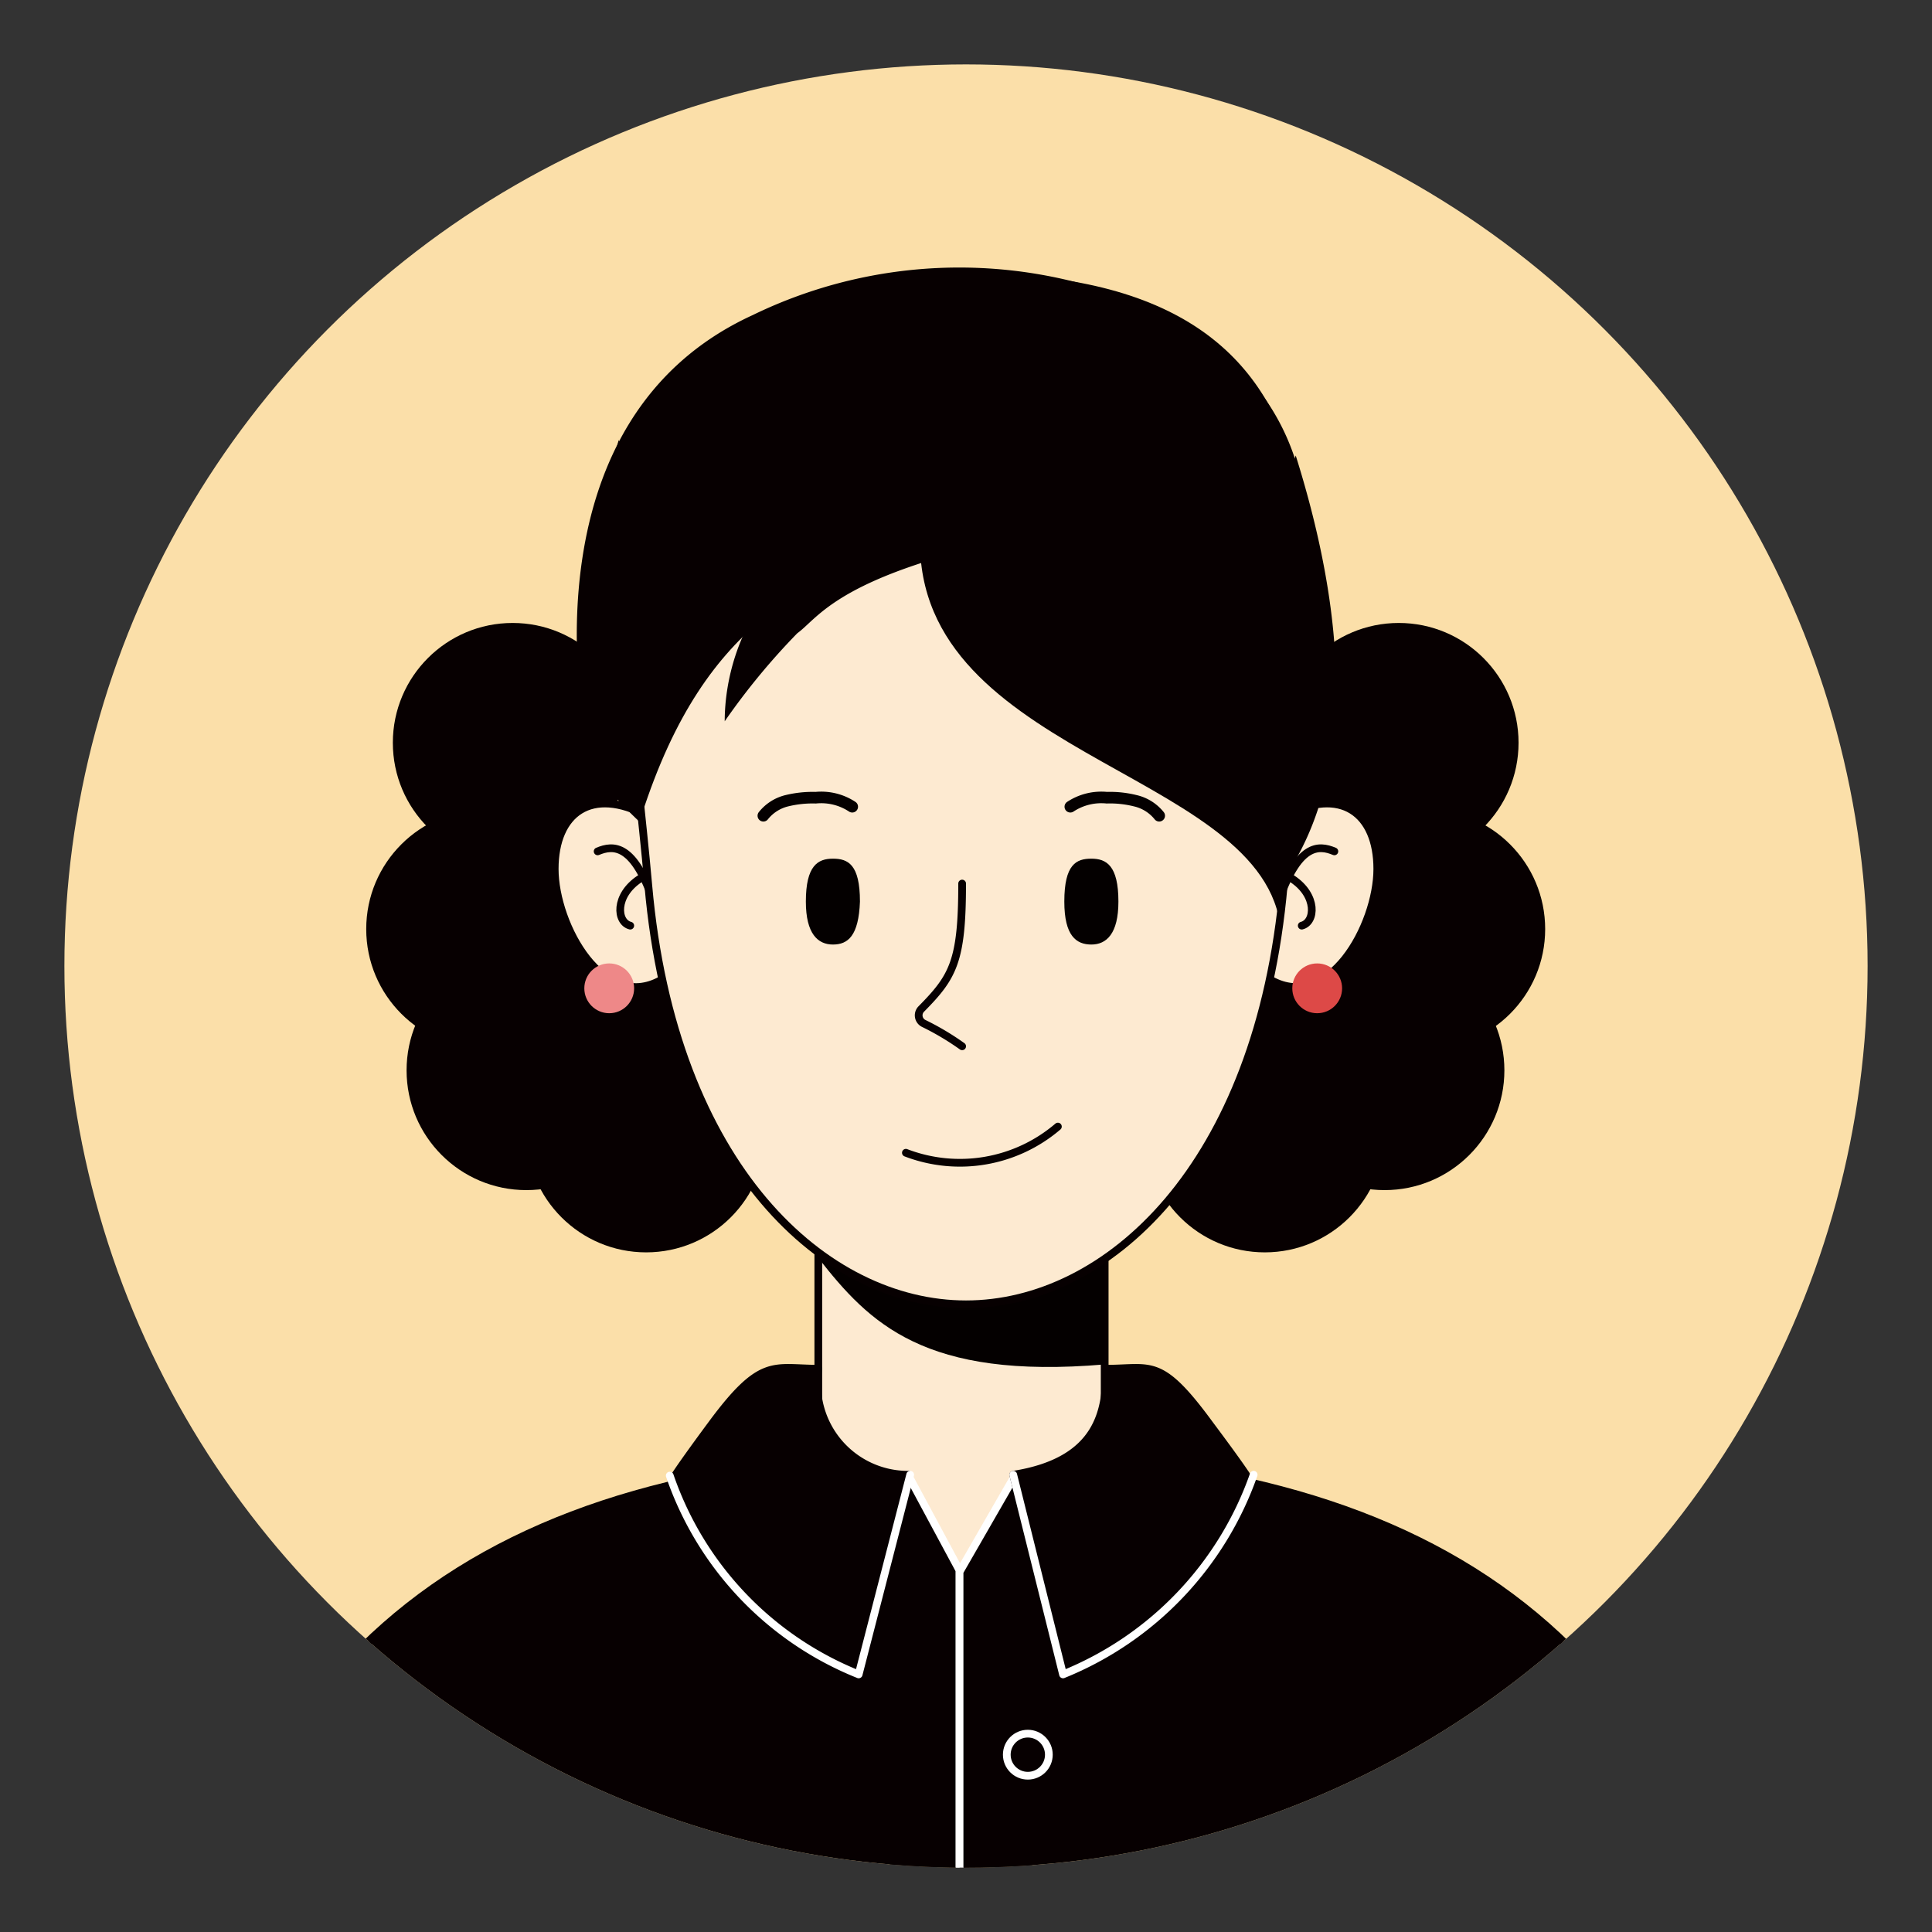
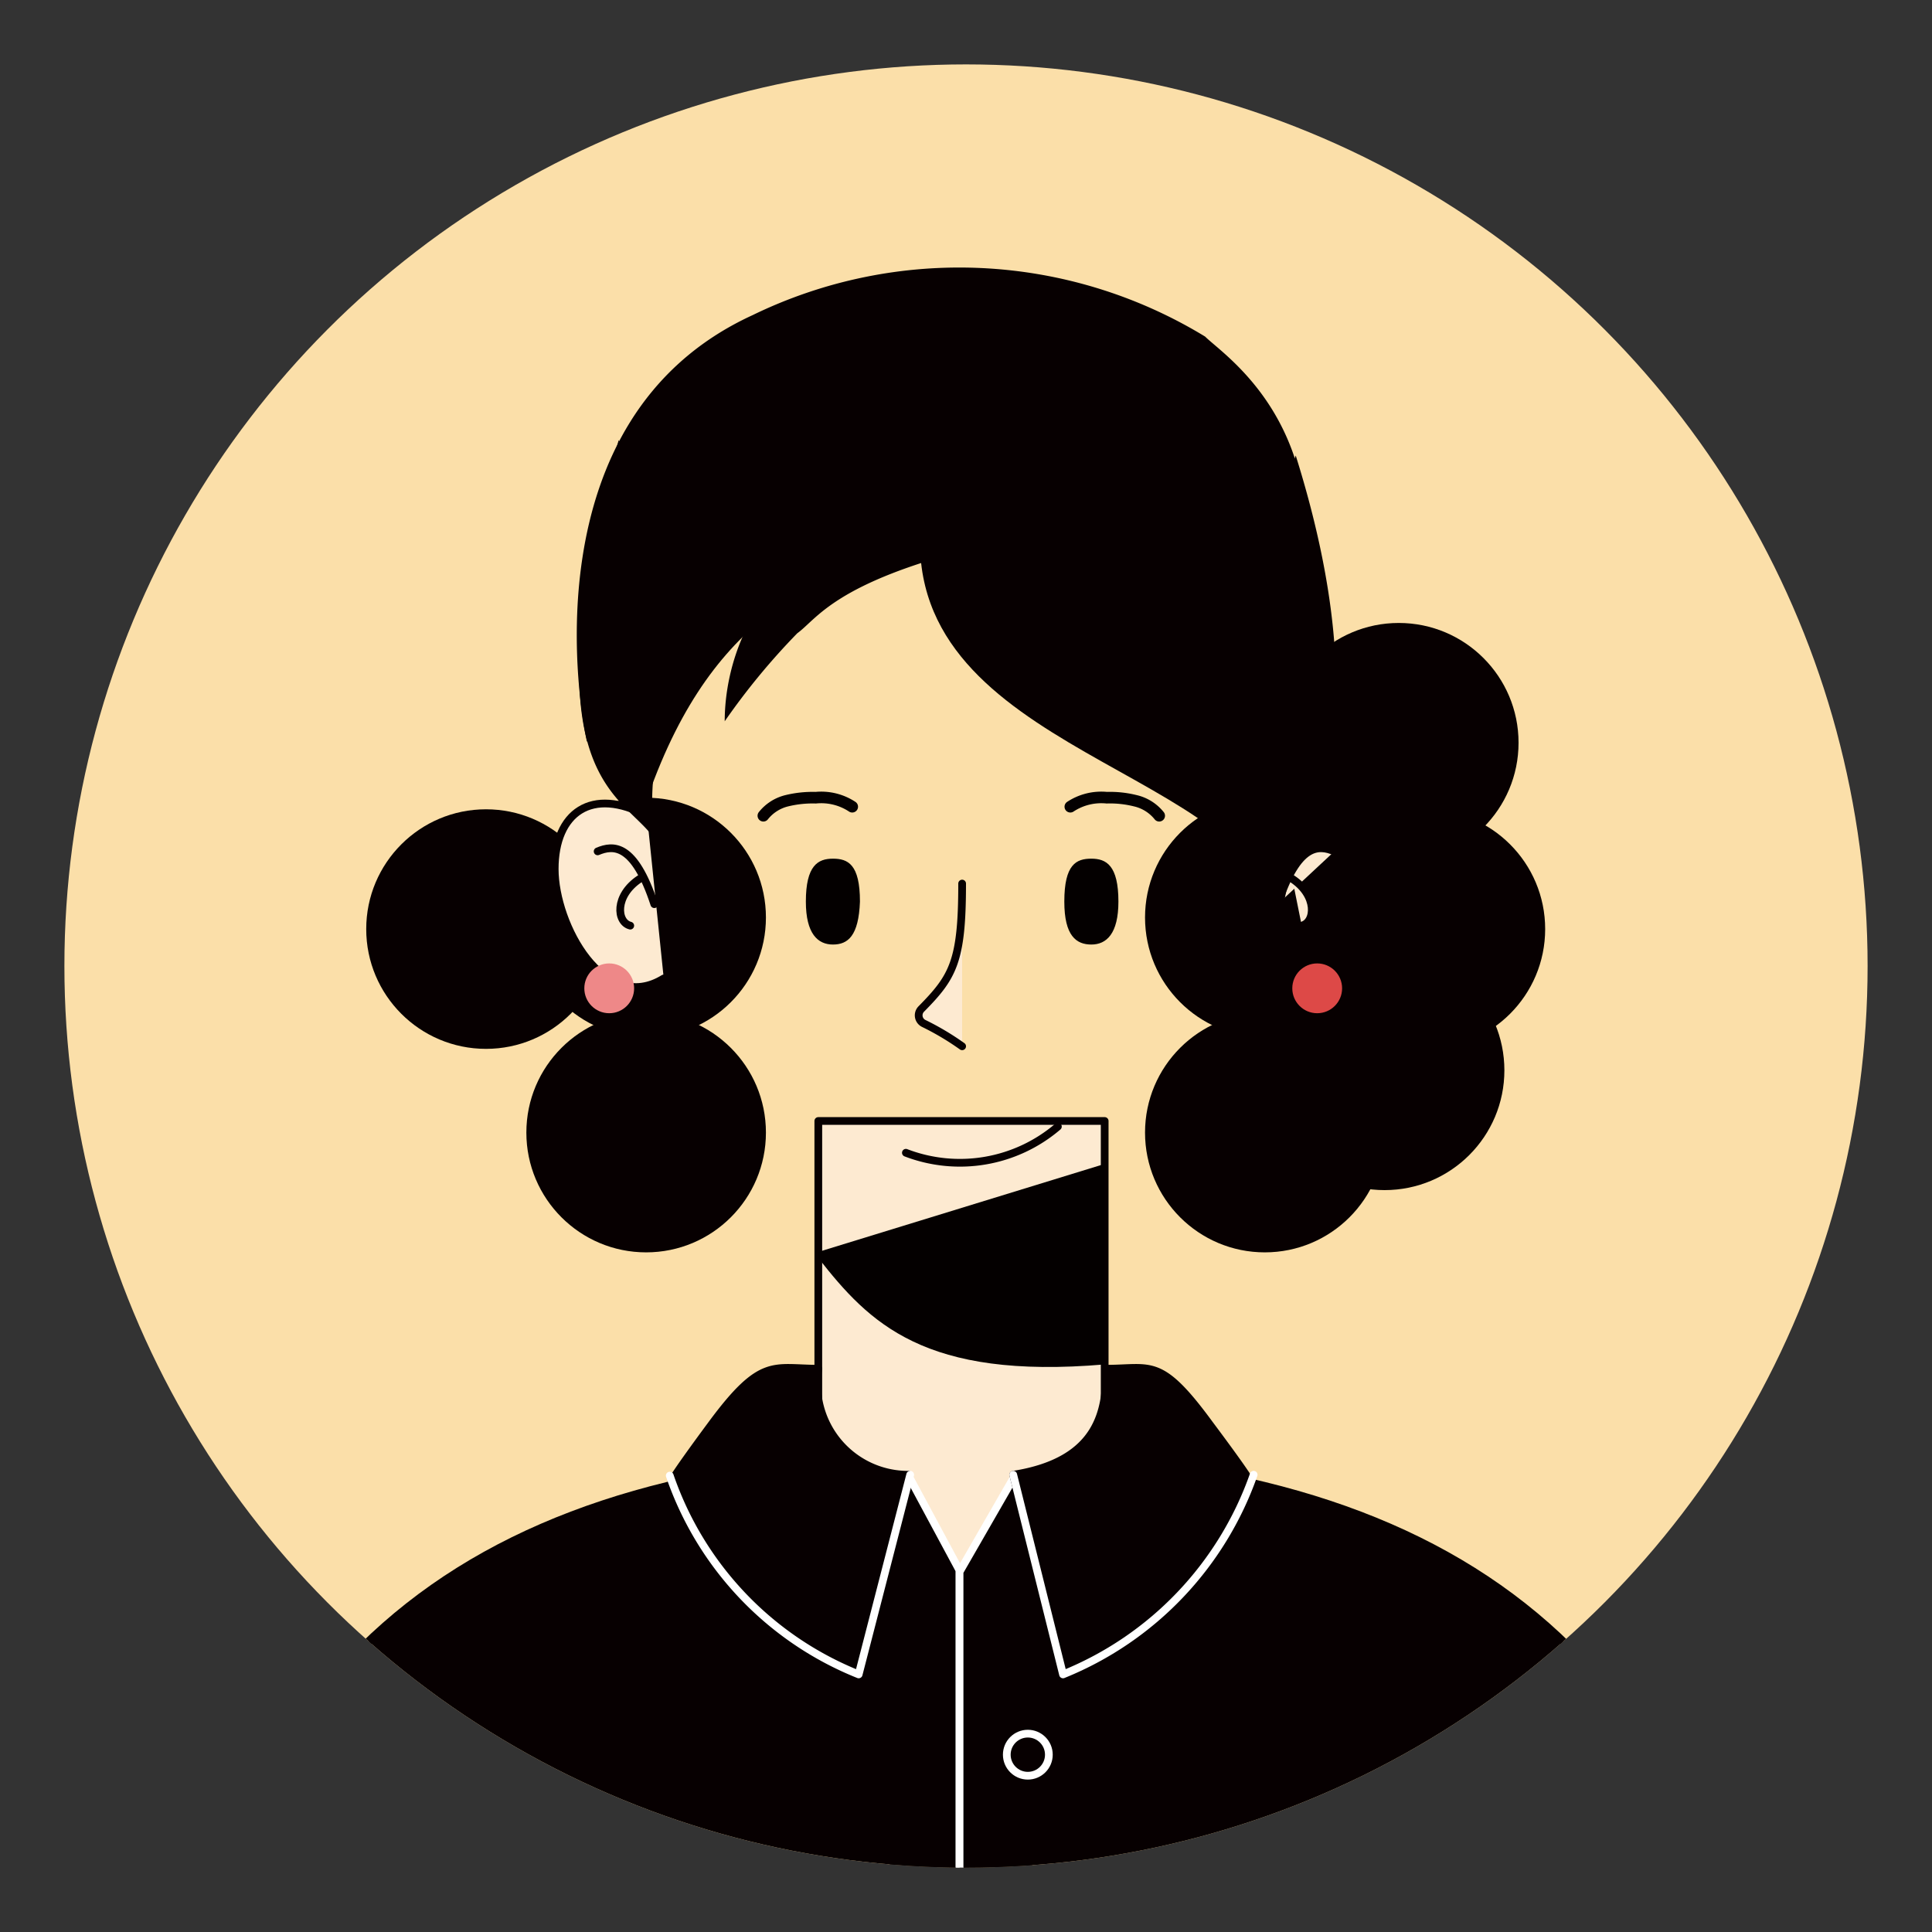
<svg xmlns="http://www.w3.org/2000/svg" id="圖層_1" data-name="圖層 1" viewBox="0 0 45 45">
  <rect x="0" y="0" width="45" height="45" fill="#333333" stroke="none" />
  <defs>
    <style>.cls-1,.cls-12{fill:none;}.cls-2{clip-path:url(#clip-path);}.cls-3{fill:#fbdfa9;}.cls-4,.cls-5,.cls-7,.cls-8{fill:#070001;}.cls-5,.cls-6,.cls-8{stroke:#070001;}.cls-5{stroke-miterlimit:10;}.cls-5,.cls-6,.cls-7,.cls-8{stroke-width:0.18px;}.cls-6{fill:#fdead1;}.cls-12,.cls-6,.cls-7,.cls-8{stroke-linecap:round;stroke-linejoin:round;}.cls-7{stroke:#fff;}.cls-9{fill:#040000;}.cls-10{fill:#dd4947;}.cls-11{fill:#e88;}.cls-12{stroke:#040000;stroke-width:0.27px;}</style>
    <clipPath id="clip-path">
      <circle class="cls-1" cx="22.5" cy="22.5" r="21" />
    </clipPath>
  </defs>
  <g class="cls-2">
    <circle class="cls-3" cx="22.5" cy="22.5" r="21" />
    <circle class="cls-4" cx="29.46" cy="26.38" r="2.79" />
    <circle class="cls-4" cx="32.25" cy="24.93" r="2.79" />
    <circle class="cls-4" cx="33.2" cy="21.64" r="2.79" />
    <circle class="cls-4" cx="32.58" cy="17.3" r="2.79" />
    <circle class="cls-4" cx="29.46" cy="21.37" r="2.79" />
    <circle class="cls-4" cx="15.05" cy="26.38" r="2.79" />
-     <circle class="cls-4" cx="12.26" cy="24.93" r="2.79" />
    <circle class="cls-4" cx="11.32" cy="21.64" r="2.79" />
-     <circle class="cls-4" cx="11.94" cy="17.3" r="2.79" />
    <circle class="cls-4" cx="15.05" cy="21.37" r="2.79" />
    <path class="cls-5" d="M41,47.75c1.8,10.19-8.28,13.87-18.49,13.87S2.21,57.94,4,47.75,12.29,33.87,22.5,33.87,39.19,37.56,41,47.75Z" />
    <path class="cls-6" d="M19.06,26.11V36.36A4.3,4.3,0,0,0,22.43,38a4.15,4.15,0,0,0,3.3-1.6V26.11Z" />
    <polyline class="cls-7" points="22.35 60.07 22.35 36.58 21.15 34.35 19.89 34.97" />
    <path class="cls-8" d="M20,39a7.46,7.46,0,0,1-4.36-4.49s0-.07.94-1.34c1.16-1.57,1.43-1.29,2.48-1.29a2.12,2.12,0,0,0,2.1,2.47Z" />
    <polyline class="cls-7" points="22.35 60.07 22.35 36.61 23.65 34.35 24.91 34.97" />
    <path class="cls-8" d="M24.76,39a7.46,7.46,0,0,0,4.36-4.49s0-.07-.95-1.34c-1.15-1.57-1.35-1.29-2.4-1.29,0,.94-.14,2.15-2.17,2.47Z" />
    <path class="cls-9" d="M19.06,29.16v.14c1.19,1.52,2.47,2.84,6.67,2.48V27.11Z" />
-     <path class="cls-6" d="M29.93,19c1.29-.69,2.15-.07,2.15,1.24s-1.15,3.41-2.54,2.55" />
    <path class="cls-6" d="M31.08,19.83c-.36-.15-.85-.2-1.32,1.23" />
    <path class="cls-6" d="M30.32,21.56c.32-.08.37-.7-.22-1.09" />
    <path class="cls-6" d="M15.07,19c-1.29-.69-2.15-.07-2.15,1.24s1.15,3.41,2.54,2.55" />
    <path class="cls-6" d="M13.92,19.83c.36-.15.85-.2,1.32,1.23" />
    <path class="cls-6" d="M14.68,21.56c-.32-.08-.37-.7.22-1.09" />
    <circle class="cls-10" cx="30.68" cy="23.02" r="0.58" />
    <circle class="cls-11" cx="14.19" cy="23.02" r="0.58" />
    <path class="cls-4" d="M15.56,16.53a6.61,6.61,0,0,0-.32,3c-.75-1.07-3-1.4-.83-9.28A19.8,19.8,0,0,1,15.56,16.53Z" />
-     <path class="cls-6" d="M29.9,20.62c-.58,6.58-4.13,9.76-7.4,9.76s-6.82-3.18-7.4-9.76S12.69,6.45,22.5,6.45,30.47,14,29.9,20.62Z" />
    <path class="cls-9" d="M19.4,22h0c-.35,0-.63-.25-.63-1h0c0-.84.28-1,.63-1h0c.35,0,.63.13.63,1h0C20,21.8,19.75,22,19.4,22Z" />
    <path class="cls-12" d="M17.78,19a1,1,0,0,1,.55-.35,2.55,2.55,0,0,1,.67-.07,1.31,1.31,0,0,1,.85.21" />
-     <path class="cls-9" d="M25.42,22h0c.35,0,.63-.25.63-1h0c0-.84-.28-1-.63-1h0c-.35,0-.63.13-.63,1h0C24.79,21.8,25.07,22,25.42,22Z" />
+     <path class="cls-9" d="M25.42,22c.35,0,.63-.25.63-1h0c0-.84-.28-1-.63-1h0c-.35,0-.63.13-.63,1h0C24.79,21.8,25.07,22,25.42,22Z" />
    <path class="cls-12" d="M27,19a1,1,0,0,0-.56-.35,2.43,2.43,0,0,0-.66-.07,1.31,1.31,0,0,0-.85.21" />
    <path class="cls-6" d="M22.41,20.58c0,1.81-.21,2.17-.95,2.92a.21.21,0,0,0,.06.34,6.27,6.27,0,0,1,.89.53" />
    <path class="cls-4" d="M16.06,11.82,22.18,8l5.47,2.63,2.61,3.77c.93-4.43-1.73-6.1-2.19-6.56a11,11,0,0,0-10.54-.5c-5.28,2.42-4,9.31-3.86,9.93,0,0,0,0,.05,0h.82l-.35-1.94Z" />
    <path class="cls-4" d="M14.94,19c1.53-4.77,4-5.36,6.5-6.71-.36,5.28,7.79,5.59,8.37,9.2l.84-4.11-1.13-6.15L25.71,8l-5.62-.6L16.4,10.21,13.8,14.7l.49,3.13Z" />
    <path class="cls-4" d="M28.86,16.53a10.12,10.12,0,0,1,1,4c.74-1.06,2.24-3.8.32-9.92A23.61,23.61,0,0,0,28.86,16.53Z" />
    <path class="cls-7" d="M21.2,34.35,20,39a7.66,7.66,0,0,1-4.4-4.63" />
    <path class="cls-7" d="M23.6,34.35,24.76,39a7.8,7.8,0,0,0,4.44-4.65" />
    <circle class="cls-7" cx="23.94" cy="40.87" r="0.49" />
    <circle class="cls-7" cx="23.94" cy="44.98" r="0.49" />
    <path class="cls-6" d="M21.1,26.85a3.51,3.51,0,0,0,3.54-.61" />
  </g>
  <path class="cls-4" d="M16.88,16.8c0-1.87,1.2-4.77,5.17-4.59l.69.54c-3.3.82-3.71,1.67-4.17,2A15.94,15.94,0,0,0,16.88,16.8Z" />
</svg>